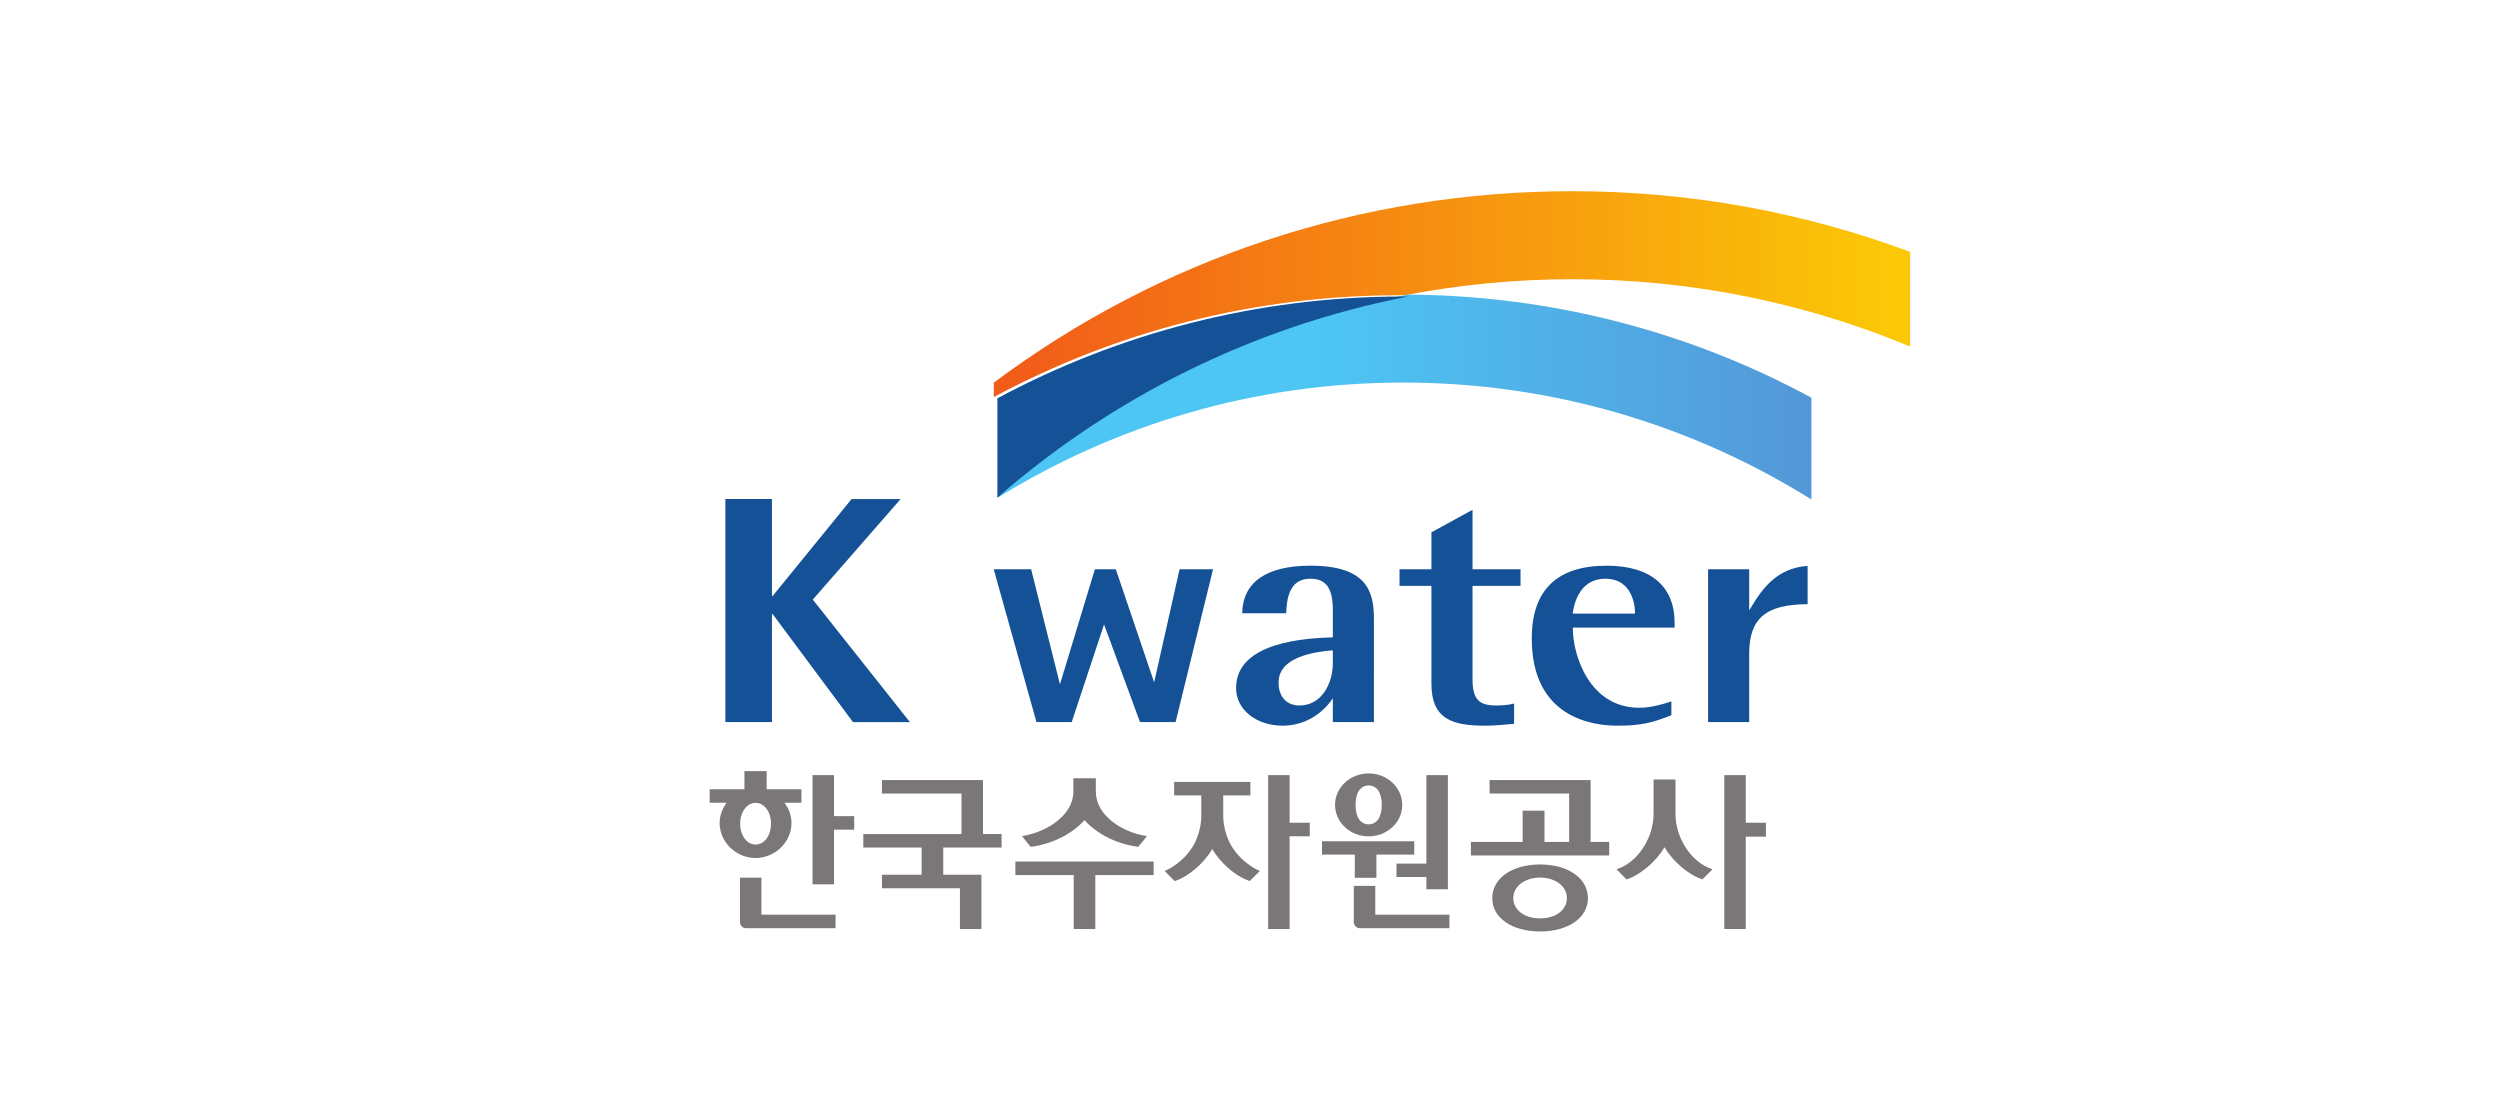
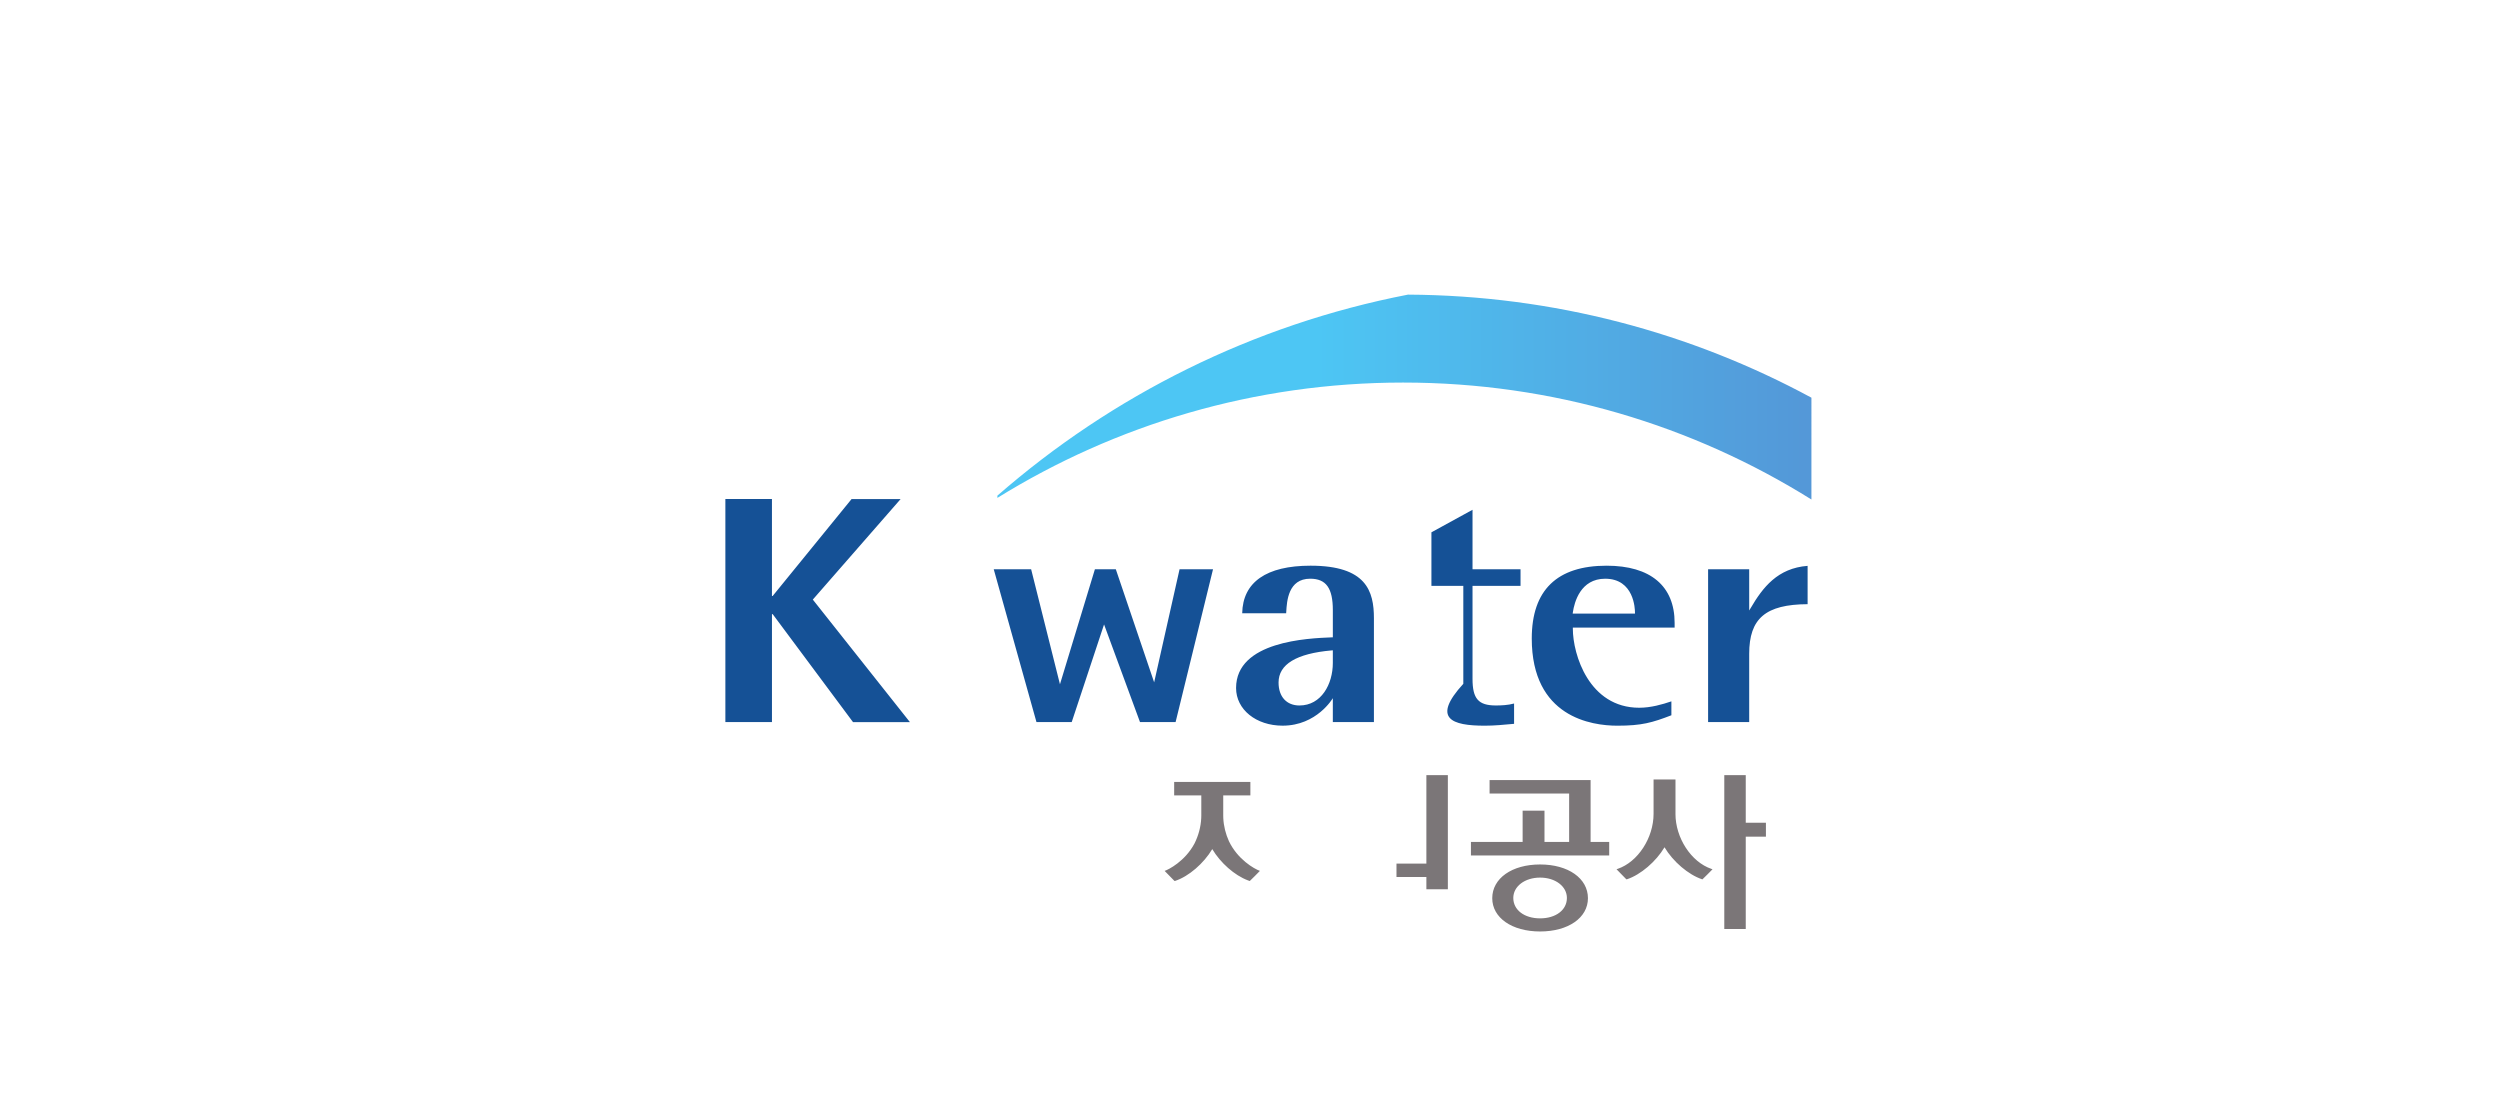
<svg xmlns="http://www.w3.org/2000/svg" version="1.1" id="Layer_1" x="0px" y="0px" width="250px" height="110px" viewBox="0 0 250 110" enable-background="new 0 0 250 110" xml:space="preserve">
  <rect y="0" fill="#FFFFFF" width="250" height="110" />
-   <rect y="0" fill="#FFFFFF" width="250" height="110" />
  <g>
-     <path fill="#7B7678" d="M74.014,82.37c0-1.168,0.677-2.083,1.542-2.083c0.88,0,1.543,0.896,1.543,2.083   c0,1.188-0.663,2.085-1.543,2.085C74.691,84.455,74.014,83.541,74.014,82.37z M79.149,82.31c0-0.716-0.251-1.437-0.702-2.035h1.695   v-1.351h-3.473v-1.808h-2.226v1.808h-3.473v1.351h1.696c-0.451,0.599-0.703,1.319-0.703,2.035c0,1.893,1.646,3.491,3.593,3.491   C77.504,85.801,79.149,84.202,79.149,82.31L79.149,82.31z M83.401,77.511h-2.147v10.921h2.147v-5.468h2.017v-1.35h-2.017V77.511z    M76.143,87.77h-2.146v4.451c0,0.313,0.277,0.597,0.582,0.597h8.977v-1.35h-7.413V87.77z M98.297,78.006H88.193v1.35h7.955v4.048   h-9.816v1.35h5.832v2.721h-3.97v1.351h7.8V92.9h2.146v-5.427h-3.815v-2.721h5.833v-1.35h-1.861L98.297,78.006L98.297,78.006z    M103.109,84.679c2.129-0.286,4.072-1.257,5.341-2.663c1.265,1.4,3.208,2.372,5.339,2.663l0.035,0.006   c0.027-0.012,0.846-1.042,0.846-1.042l0.029-0.036l-0.138-0.021c-2.425-0.393-4.98-2.08-4.98-4.435v-1.323h-2.245v1.342   c0,2.305-2.565,3.995-4.999,4.416l-0.138,0.022l0.848,1.064C103.075,84.685,103.109,84.679,103.109,84.679L103.109,84.679z    M101.537,86.154v1.351h5.832V92.9h2.163v-5.396h5.832v-1.351H101.537z M128.962,77.511h-2.148V92.9h2.147v-9.274h2.017v-1.351   h-2.016V77.511z M136.866,78.546c0.82,0,1.311,0.727,1.311,1.942s-0.49,1.944-1.311,1.944c-0.823,0-1.313-0.729-1.313-1.944   S136.043,78.546,136.866,78.546z M136.866,83.635c1.853,0,3.359-1.411,3.359-3.146c0-1.735-1.507-3.146-3.359-3.146   c-1.855,0-3.362,1.41-3.362,3.146C133.504,82.224,135.011,83.635,136.866,83.635z M135.479,87.779h2.163v-2.316h3.787v-1.334   h-9.228v1.334h3.277V87.779L135.479,87.779z M137.528,88.589h-2.146v3.632c0,0.313,0.279,0.597,0.584,0.597h8.977v-1.35h-7.414   V88.589z" />
    <path fill="#7B7678" d="M139.648,87.697h2.99v1.23h2.148V77.511h-2.148v8.852h-2.99V87.697L139.648,87.697z M159.061,78.006   h-10.103v1.35h7.956v4.839h-2.465v-3.127h-2.186v3.127h-5.169v1.35h13.827v-1.35h-1.861V78.006L159.061,78.006z M167.549,81.385   v-3.441h-2.192v3.441c0,2.396-1.563,4.812-3.587,5.5l-0.117,0.04l0.982,1.006c0.03,0.007,0.068-0.005,0.068-0.005   c1.363-0.454,2.898-1.766,3.749-3.198c0.851,1.433,2.387,2.744,3.751,3.198l0.037,0.012c0.03-0.007,0.983-0.981,0.983-0.981   l0.029-0.031l-0.117-0.04c-2.022-0.688-3.587-3.103-3.587-5.498V81.385z M174.575,82.275v-4.765h-2.146V92.9h2.146v-9.23h2.017   v-1.395H174.575L174.575,82.275z M154.01,91.836c-1.58,0-2.681-0.838-2.681-2.039c0-1.161,1.152-2.037,2.681-2.037   c1.526,0,2.68,0.876,2.68,2.037C156.689,90.998,155.588,91.836,154.01,91.836L154.01,91.836z M154.01,86.447   c-2.817,0-4.785,1.387-4.785,3.374c0,1.959,1.968,3.327,4.785,3.327c2.813,0,4.784-1.368,4.784-3.327   C158.794,87.834,156.823,86.447,154.01,86.447z M122.892,84.118c-0.327-0.723-0.527-1.512-0.563-2.308   c-0.003-0.085-0.005-0.172-0.006-0.26v-2.008h2.714v-1.352h-7.621v1.352h2.714v2.008c0,0.09-0.004,0.178-0.007,0.266   c-0.042,0.884-0.284,1.76-0.678,2.542c-0.948,1.772-2.589,2.602-2.982,2.732l0.984,1.006c0.021,0.003,0.045,0.002,0.068-0.006   c1.37-0.454,2.867-1.759,3.711-3.18c0.813,1.37,2.232,2.628,3.56,3.124c0.063,0.023,0.127,0.048,0.19,0.068   c0.028-0.007,0.984-0.982,0.984-0.982l0.03-0.03C125.393,86.872,123.764,85.937,122.892,84.118L122.892,84.118z" />
  </g>
  <g>
-     <path fill="#155196" d="M72.536,49.903h4.659V59.6h0.07l7.894-9.696h4.905l-8.783,10.055l9.709,12.251h-5.69L77.266,61.41h-0.07   v10.799h-4.659V49.905V49.903z M117.956,56.927l-2.541,11.308l-3.833-11.308h-2.092l-3.494,11.502l-2.882-11.502h-3.74   l4.273,15.282h3.524l3.235-9.766L114,72.209h3.559l3.743-15.282H117.956z M129.943,70.548c-1.288,0-2.087-0.88-2.087-2.297   c0-1.821,1.783-2.899,5.303-3.21l0.124-0.009v1.265C133.283,68.408,132.136,70.548,129.943,70.548L129.943,70.548z M133.283,69.818   v2.391h4.109V61.831c0-2.734-0.769-5.262-6.338-5.262c-4.419,0-6.776,1.646-6.834,4.756h4.395l0.009-0.133   c0.063-1.078,0.192-3.321,2.395-3.321c1.59,0,2.265,0.941,2.265,3.146v2.715l-0.108,0.003c-2.366,0.094-9.569,0.379-9.569,5.069   c0,2.145,2,3.763,4.654,3.763C131.689,72.567,133.283,69.817,133.283,69.818L133.283,69.818z M148.476,72.569   c0.958,0,1.91-0.091,2.914-0.185l0.018-0.002v-2.03c-0.608,0.166-1.285,0.195-1.824,0.195c-1.743,0-2.332-0.671-2.332-2.655v-9.304   h4.801v-1.661h-4.801v-5.949c-0.309,0.169-4,2.192-4.11,2.253v3.696h-3.189v1.661h3.189v9.793   C143.141,71.868,145.18,72.569,148.476,72.569L148.476,72.569z M157.287,61.228c0.148-1.01,0.763-3.356,3.23-3.356   c2.896,0,2.98,3.027,2.98,3.374v0.113h-6.23L157.287,61.228L157.287,61.228z M161.735,72.569c2.439,0,3.494-0.305,5.404-1.043   v-1.391c-0.907,0.309-2.059,0.639-3.216,0.639c-5.016,0-6.639-5.322-6.639-7.902v-0.113h10.178v-0.472   c0-3.687-2.415-5.718-6.802-5.718c-4.967,0-7.484,2.45-7.484,7.282C153.177,71.72,159.162,72.569,161.735,72.569L161.735,72.569z    M180.761,60.418v-3.833c-3.002,0.233-4.481,2.152-5.691,4.218l-0.15,0.244v-4.12h-4.11v15.282h4.11v-6.827   C174.919,61.84,176.563,60.441,180.761,60.418L180.761,60.418z" />
+     <path fill="#155196" d="M72.536,49.903h4.659V59.6h0.07l7.894-9.696h4.905l-8.783,10.055l9.709,12.251h-5.69L77.266,61.41h-0.07   v10.799h-4.659V49.905V49.903z M117.956,56.927l-2.541,11.308l-3.833-11.308h-2.092l-3.494,11.502l-2.882-11.502h-3.74   l4.273,15.282h3.524l3.235-9.766L114,72.209h3.559l3.743-15.282H117.956z M129.943,70.548c-1.288,0-2.087-0.88-2.087-2.297   c0-1.821,1.783-2.899,5.303-3.21l0.124-0.009v1.265C133.283,68.408,132.136,70.548,129.943,70.548L129.943,70.548z M133.283,69.818   v2.391h4.109V61.831c0-2.734-0.769-5.262-6.338-5.262c-4.419,0-6.776,1.646-6.834,4.756h4.395l0.009-0.133   c0.063-1.078,0.192-3.321,2.395-3.321c1.59,0,2.265,0.941,2.265,3.146v2.715l-0.108,0.003c-2.366,0.094-9.569,0.379-9.569,5.069   c0,2.145,2,3.763,4.654,3.763C131.689,72.567,133.283,69.817,133.283,69.818L133.283,69.818z M148.476,72.569   c0.958,0,1.91-0.091,2.914-0.185l0.018-0.002v-2.03c-0.608,0.166-1.285,0.195-1.824,0.195c-1.743,0-2.332-0.671-2.332-2.655v-9.304   h4.801v-1.661h-4.801v-5.949c-0.309,0.169-4,2.192-4.11,2.253v3.696v1.661h3.189v9.793   C143.141,71.868,145.18,72.569,148.476,72.569L148.476,72.569z M157.287,61.228c0.148-1.01,0.763-3.356,3.23-3.356   c2.896,0,2.98,3.027,2.98,3.374v0.113h-6.23L157.287,61.228L157.287,61.228z M161.735,72.569c2.439,0,3.494-0.305,5.404-1.043   v-1.391c-0.907,0.309-2.059,0.639-3.216,0.639c-5.016,0-6.639-5.322-6.639-7.902v-0.113h10.178v-0.472   c0-3.687-2.415-5.718-6.802-5.718c-4.967,0-7.484,2.45-7.484,7.282C153.177,71.72,159.162,72.569,161.735,72.569L161.735,72.569z    M180.761,60.418v-3.833c-3.002,0.233-4.481,2.152-5.691,4.218l-0.15,0.244v-4.12h-4.11v15.282h4.11v-6.827   C174.919,61.84,176.563,60.441,180.761,60.418L180.761,60.418z" />
    <linearGradient id="SVGID_1_" gradientUnits="userSpaceOnUse" x1="-49.51" y1="110.416" x2="-49.444" y2="110.416" gradientTransform="matrix(1394.458 0 0 -1394.458 69138.336 154001.625)">
      <stop offset="0" style="stop-color:#F25C19" />
      <stop offset="1" style="stop-color:#FBC707" />
    </linearGradient>
-     <path fill="url(#SVGID_1_)" d="M157.243,19.119c-21.133,0-41.234,6.722-57.863,19.147v1.439   c12.097-6.492,25.914-10.179,40.575-10.179c0.163,0,0.325,0.006,0.484,0.006c5.537-1.072,11.165-1.611,16.804-1.611   c11.961,0,23.368,2.398,33.773,6.732V25.19C180.495,21.267,169.116,19.119,157.243,19.119L157.243,19.119z" />
    <linearGradient id="SVGID_2_" gradientUnits="userSpaceOnUse" x1="-49.511" y1="110.527" x2="-49.445" y2="110.527" gradientTransform="matrix(1238.744 0 0 -1238.744 61431.207 136953.688)">
      <stop offset="0" style="stop-color:#4DC6F4" />
      <stop offset="0.4" style="stop-color:#4DC6F4" />
      <stop offset="1" style="stop-color:#5495D6" />
    </linearGradient>
    <path fill="url(#SVGID_2_)" d="M99.738,49.79c11.8-7.31,25.704-11.534,40.574-11.534c14.979,0,28.974,4.286,40.831,11.694V39.769   c-12.024-6.504-25.76-10.225-40.346-10.307c-15.512,3.009-29.589,10.095-41.059,20.103V49.79L99.738,49.79z" />
-     <path fill="#155196" d="M99.738,39.832v9.927c11.469-10.006,25.545-17.091,41.059-20.101c-0.161,0-0.321-0.007-0.485-0.007   C125.649,29.651,111.834,33.34,99.738,39.832L99.738,39.832z" />
  </g>
</svg>